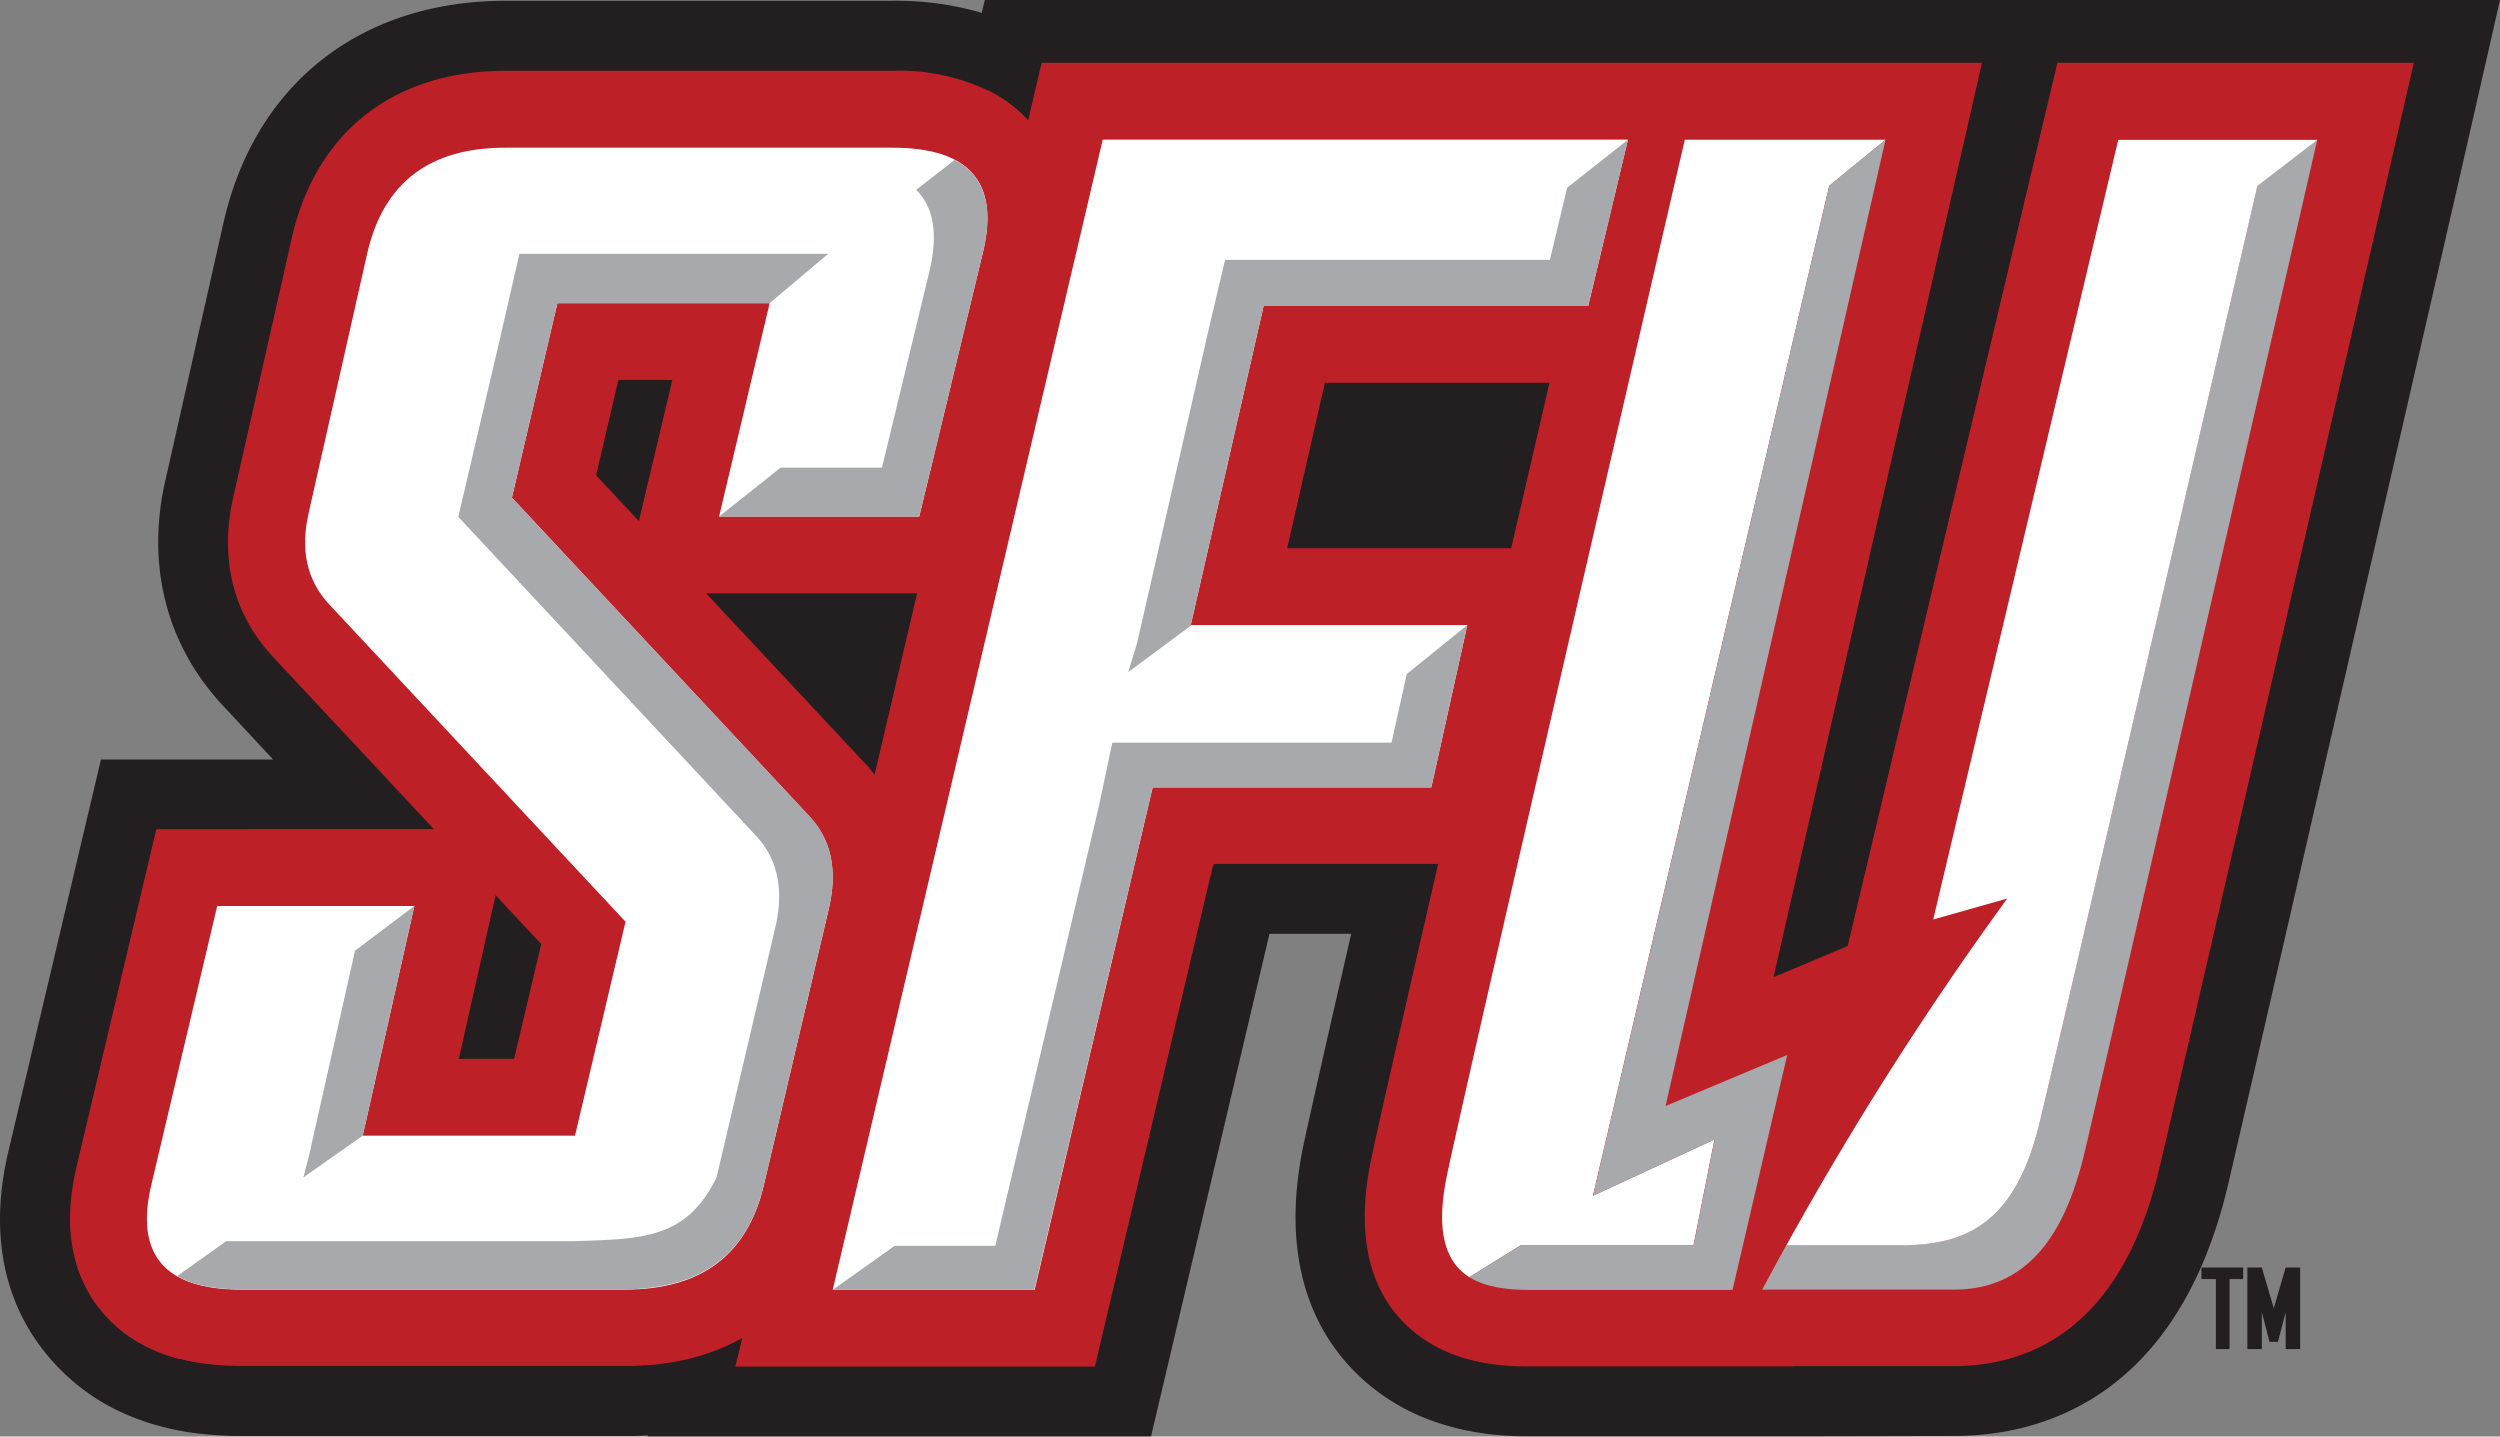
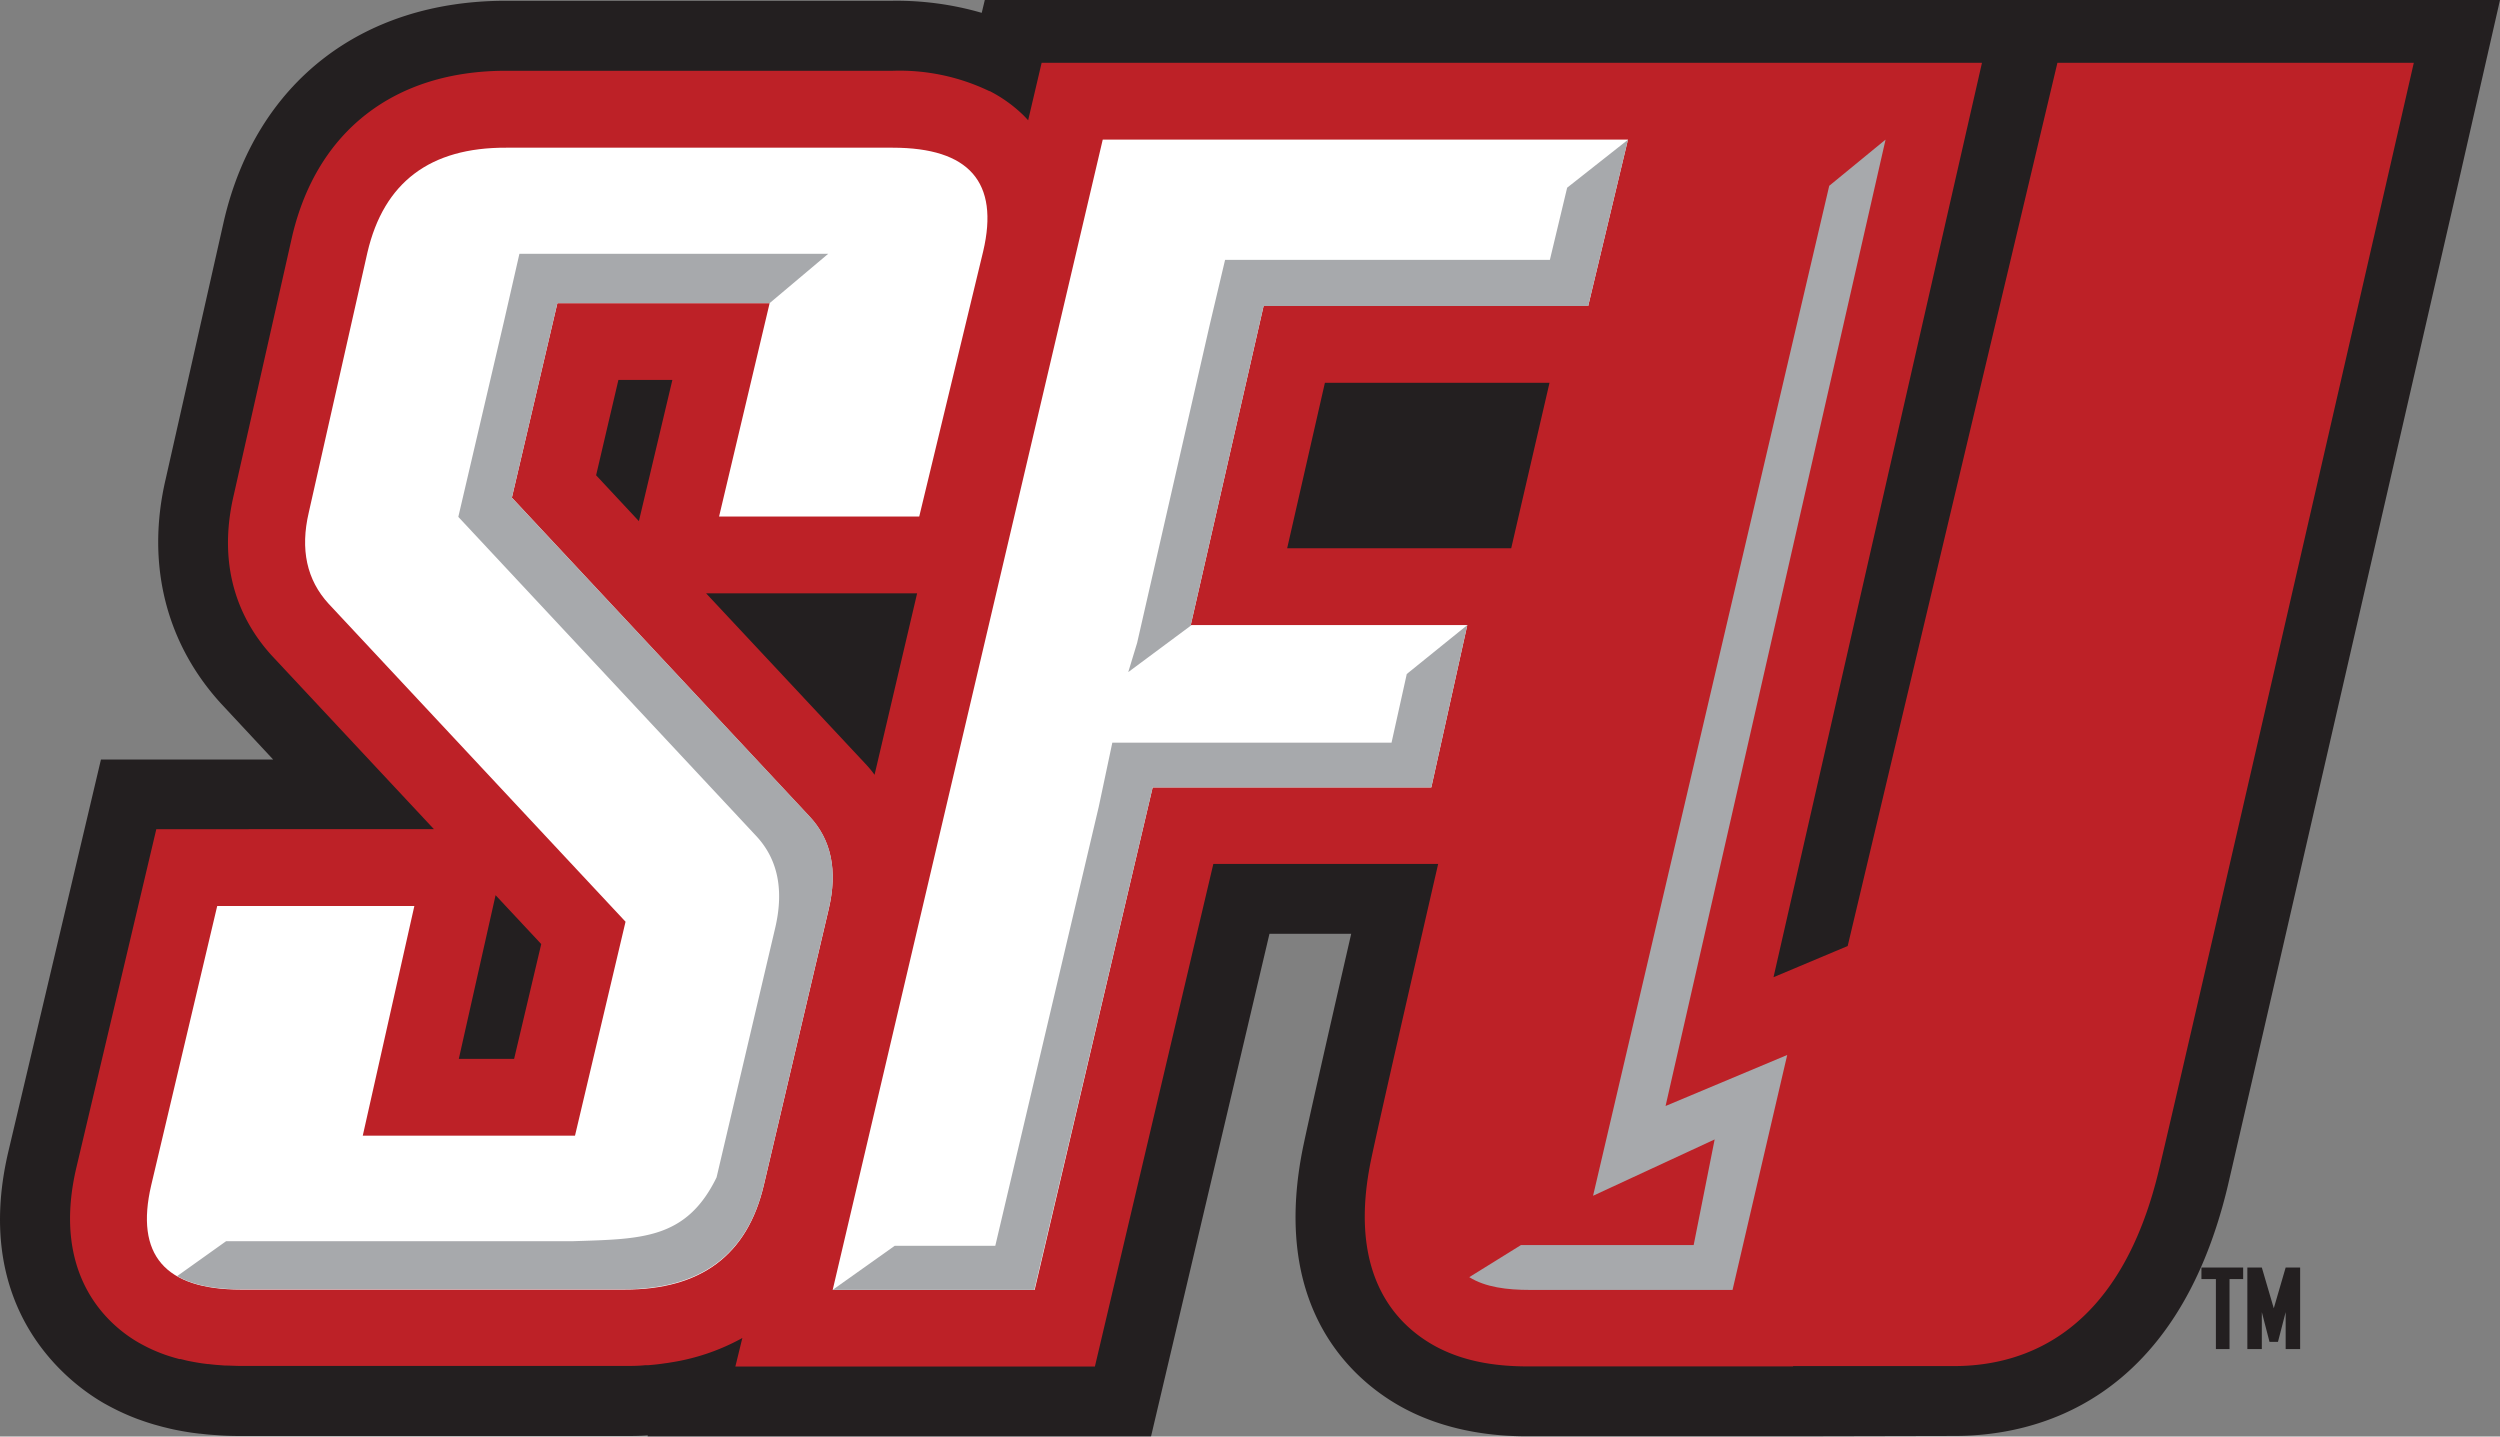
<svg xmlns="http://www.w3.org/2000/svg" fill="none" height="181" width="315">
  <rect width="100%" height="100%" fill="#808080" stroke="none" />
  <g clip-path="url(#clip0)">
    <path fill="#231F20" d="M124.085 0l-.387 1.618A38.505 38.505 0 00112.485.097H63.747c-18.172 0-31.446 10.307-35.516 27.651L20.876 60.36c-2.492 10.633 0 20.668 6.985 28.302l6.554 7.036H12.72L1.048 145.117c-4.765 20.316 8.06 29.419 12.103 31.723l.564.308a29.076 29.076 0 003.63 1.653l.448.159c.547.193 1.11.378 1.656.536l.925.255.203.053c.475.114.951.237 1.347.317.758.158 1.542.299 2.344.413l.836.105h.097c.582.071 1.172.132 1.762.168l.88.061c.882.053 1.762.07 2.529.07h48.314c.943 0 1.903 0 2.925-.088v.132h63.421l14.921-63.323h10.298c-3.383 14.767-5.347 23.474-5.99 26.517-4.123 19.533 5.17 28.653 11.063 32.356 7.047 4.442 14.904 4.442 17.476 4.442h33.226l20.259-.044c10.068 0 27.914-4.099 34.433-31.574 1.761-7.52 22.752-98.926 29.138-126.762L315 0H124.085z" />
    <path fill="#BD2127" d="M259.234 7.915l-26.426 111.283-9.346 3.931L249.729 7.915H131.246l-1.7 7.239a18.386 18.386 0 00-.59-.625l-.185-.176a17.615 17.615 0 00-3.62-2.638l-.423-.229h-.062a26.114 26.114 0 00-12.182-2.568H63.747c-14.005 0-23.783 7.546-26.919 20.791l-7.372 32.656c-2.317 9.886 1.32 16.464 4.844 20.299l20.374 21.811H19.696L9.619 147.131c-3.277 13.992 4.457 20.114 7.928 22.084l.387.211c.804.435 1.637.814 2.493 1.134l.335.124c.396.14.801.263 1.215.387l.634.175h.177c.343.088.678.176.986.238.564.114 1.154.22 1.762.308l.634.079h.097c.45.053.88.105 1.365.132l.687.053c.652 0 1.33.052 2.044.052h48.323c.881 0 1.762 0 2.643-.096h.36c.706-.053 1.401-.132 2.097-.238l.335-.044.326-.053a27.158 27.158 0 008.808-2.937l.282-.158-.88 3.597h45.301l14.922-63.324h28.328c-4.193 18.232-7.558 33.016-8.421 37.124-2.871 13.597 2.29 20.061 7.126 23.095 4.404 2.77 9.416 3.096 12.79 3.096h33.226v-.044h20.259c9.117 0 21-4.301 25.862-24.811 2.035-8.355 28.266-122.69 29.376-127.544l2.713-11.856h-44.905zm-196.79 104.88l5.751 6.157-3.417 14.467H57.81l4.633-20.624zM80.5 65.663l-5.391-5.778 2.81-12.014h6.8L80.5 65.663zm28.557 30.589L88.966 74.757h26.592l-5.364 22.867c-.361-.51-.749-.959-1.136-1.372zm53.124-27.168l4.756-20.853h28.302c-1.506 6.5-3.145 13.571-4.827 20.853h-28.231z" />
    <path fill="#fff" d="M200.111 38.557h-40.898l-9.178 40.202h34.846l-4.536 20.457h-35.111l-14.869 63.315h-25.447L138.945 17.59h66.178l-5.012 20.967z" />
    <path fill="#A7A9AC" d="M184.881 78.759l-7.628 6.165-1.92 8.654h-35.181l-1.709 8.074-13.037 55.32h-12.675l-7.813 5.55h25.403l14.341-60.87.572-2.436h35.111l4.536-20.457zM150.141 78.759h-.106l8.623-37.775.555-2.427h40.898l5.012-20.95-7.663 6.043-2.176 9.094H154.36l-1.947 8.24-9.134 40.017-1.119 3.685 4.713-3.5 3.268-2.427z" />
    <path fill="#fff" d="M96.242 149.338c-2.062 8.795-7.913 13.178-17.556 13.149h-48.35c-9.571 0-13.333-4.383-11.283-13.149l8.315-35.18h24.84l-6.5 28.936H72.45l6.368-26.957L41.4 76.067c-2.754-3.007-3.585-6.842-2.493-11.503l7.39-32.761c2.067-8.83 7.89-13.228 17.468-13.193h48.719c9.643 0 13.442 4.35 11.398 13.052l-8.059 33.42H90.604l6.368-26.877H70.23l-5.734 24.503 37.471 40.14c2.772 2.932 3.591 6.825 2.458 11.68l-8.183 34.81z" />
-     <path fill="#A7A9AC" d="M111.128 58.926H98.356l-7.752 6.157h25.219l8.059-33.421c1.348-5.735.141-9.57-3.585-11.522l-4.853 3.782c2.193 2.173 2.775 5.55 1.691 10.158l-6.007 24.846zM45.707 143.094l6.5-28.944-7.477 5.646-5.77 25.716-.731 2.841 4.034-2.841 3.444-2.418z" />
    <path fill="#A7A9AC" d="M64.496 62.708l5.17-22.093.564-2.419h26.742l7.382-6.217H65.447l-1.973 8.636-5.726 24.512 37.472 40.14c2.777 2.931 3.594 6.825 2.448 11.679l-7.381 31.407c-3.84 7.863-9.522 7.757-18.154 8.039H28.487l-6.166 4.397c1.929 1.1 4.58 1.663 7.98 1.663h48.385a26.589 26.589 0 004.026-.3c7.258-1.108 11.776-5.373 13.53-12.849l8.183-34.81c1.139-4.838.32-8.731-2.458-11.68L64.496 62.708z" />
    <path fill="#231F20" d="M277.379 161.159h1.823v8.821h1.718v-8.821h1.718v-1.452h-5.259v1.452zM287.993 159.707l-1.497 5.137-1.506-5.137h-1.824v10.273h1.824v-4.653l.968 3.747h1.066l.969-3.747v4.653h1.824v-10.273h-1.824z" />
-     <path fill="#A7A9AC" d="M257.014 141.352c-2.775 11.531-8.104 15.523-17.212 15.523h-14.71a302.573 302.573 0 00-3.048 5.612h24.197c10.438 0 14.437-8.936 16.437-17.362 1.999-8.425 29.305-127.535 29.305-127.535l-7.548 5.805s-24.647 106.427-27.421 117.957z" />
-     <path fill="#fff" d="M243.581 115.856l9.328-2.639a419.852 419.852 0 00-27.817 43.676h14.71c9.108 0 14.437-3.993 17.212-15.523 2.774-11.53 27.421-117.94 27.421-117.94l7.548-5.805h-25.086l-23.316 98.231zM213.385 156.875l2.643-13.306-15.318 7.097 29.773-127.254 7.099-5.804h-25.298S184.978 135.363 182.336 148c-1.56 7.406-.071 11.108 2.809 12.92l6.519-4.046h21.721z" />
    <path fill="#A7A9AC" d="M230.483 23.412l-29.755 127.254 15.318-7.097-2.643 13.306h-21.757l-6.518 4.046c2.035 1.275 4.774 1.61 7.628 1.61h25.545l6.888-29.604-15.327 6.429 27.72-121.766-7.099 5.822z" />
  </g>
  <defs>
    <clipPath id="clip0">
      <path d="M0 0h315v181H0z" fill="#fff" />
    </clipPath>
  </defs>
</svg>